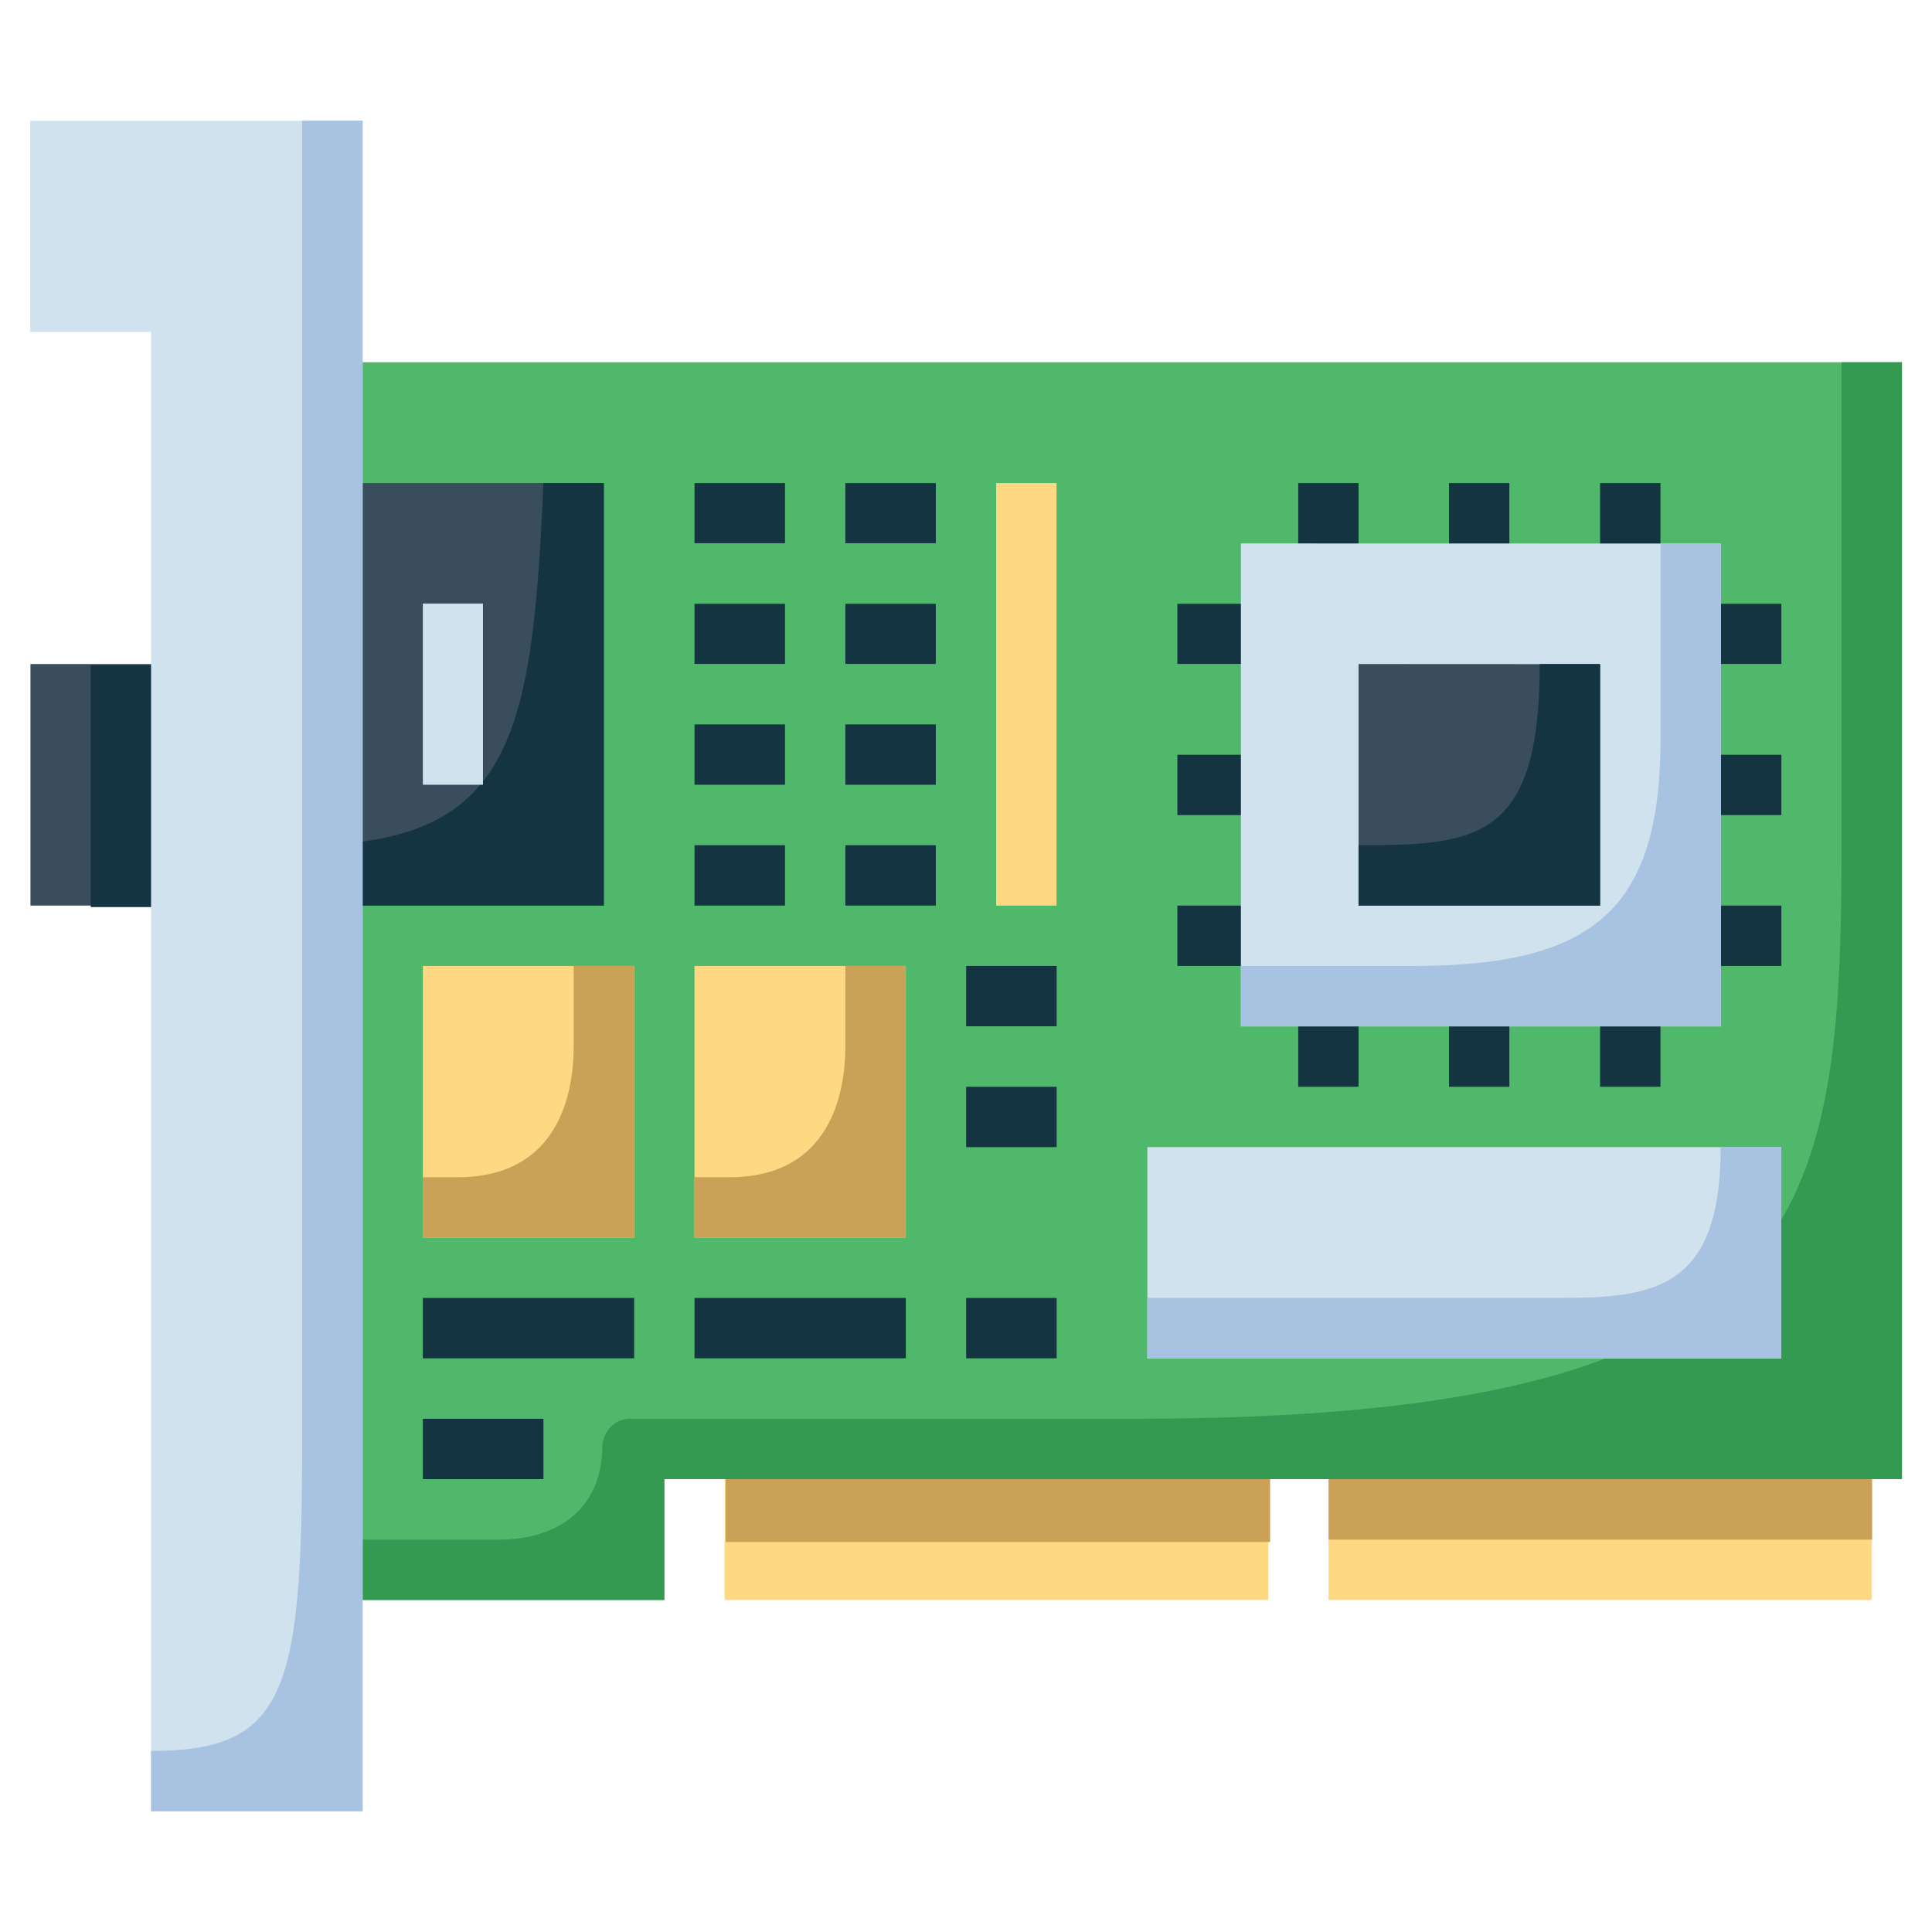
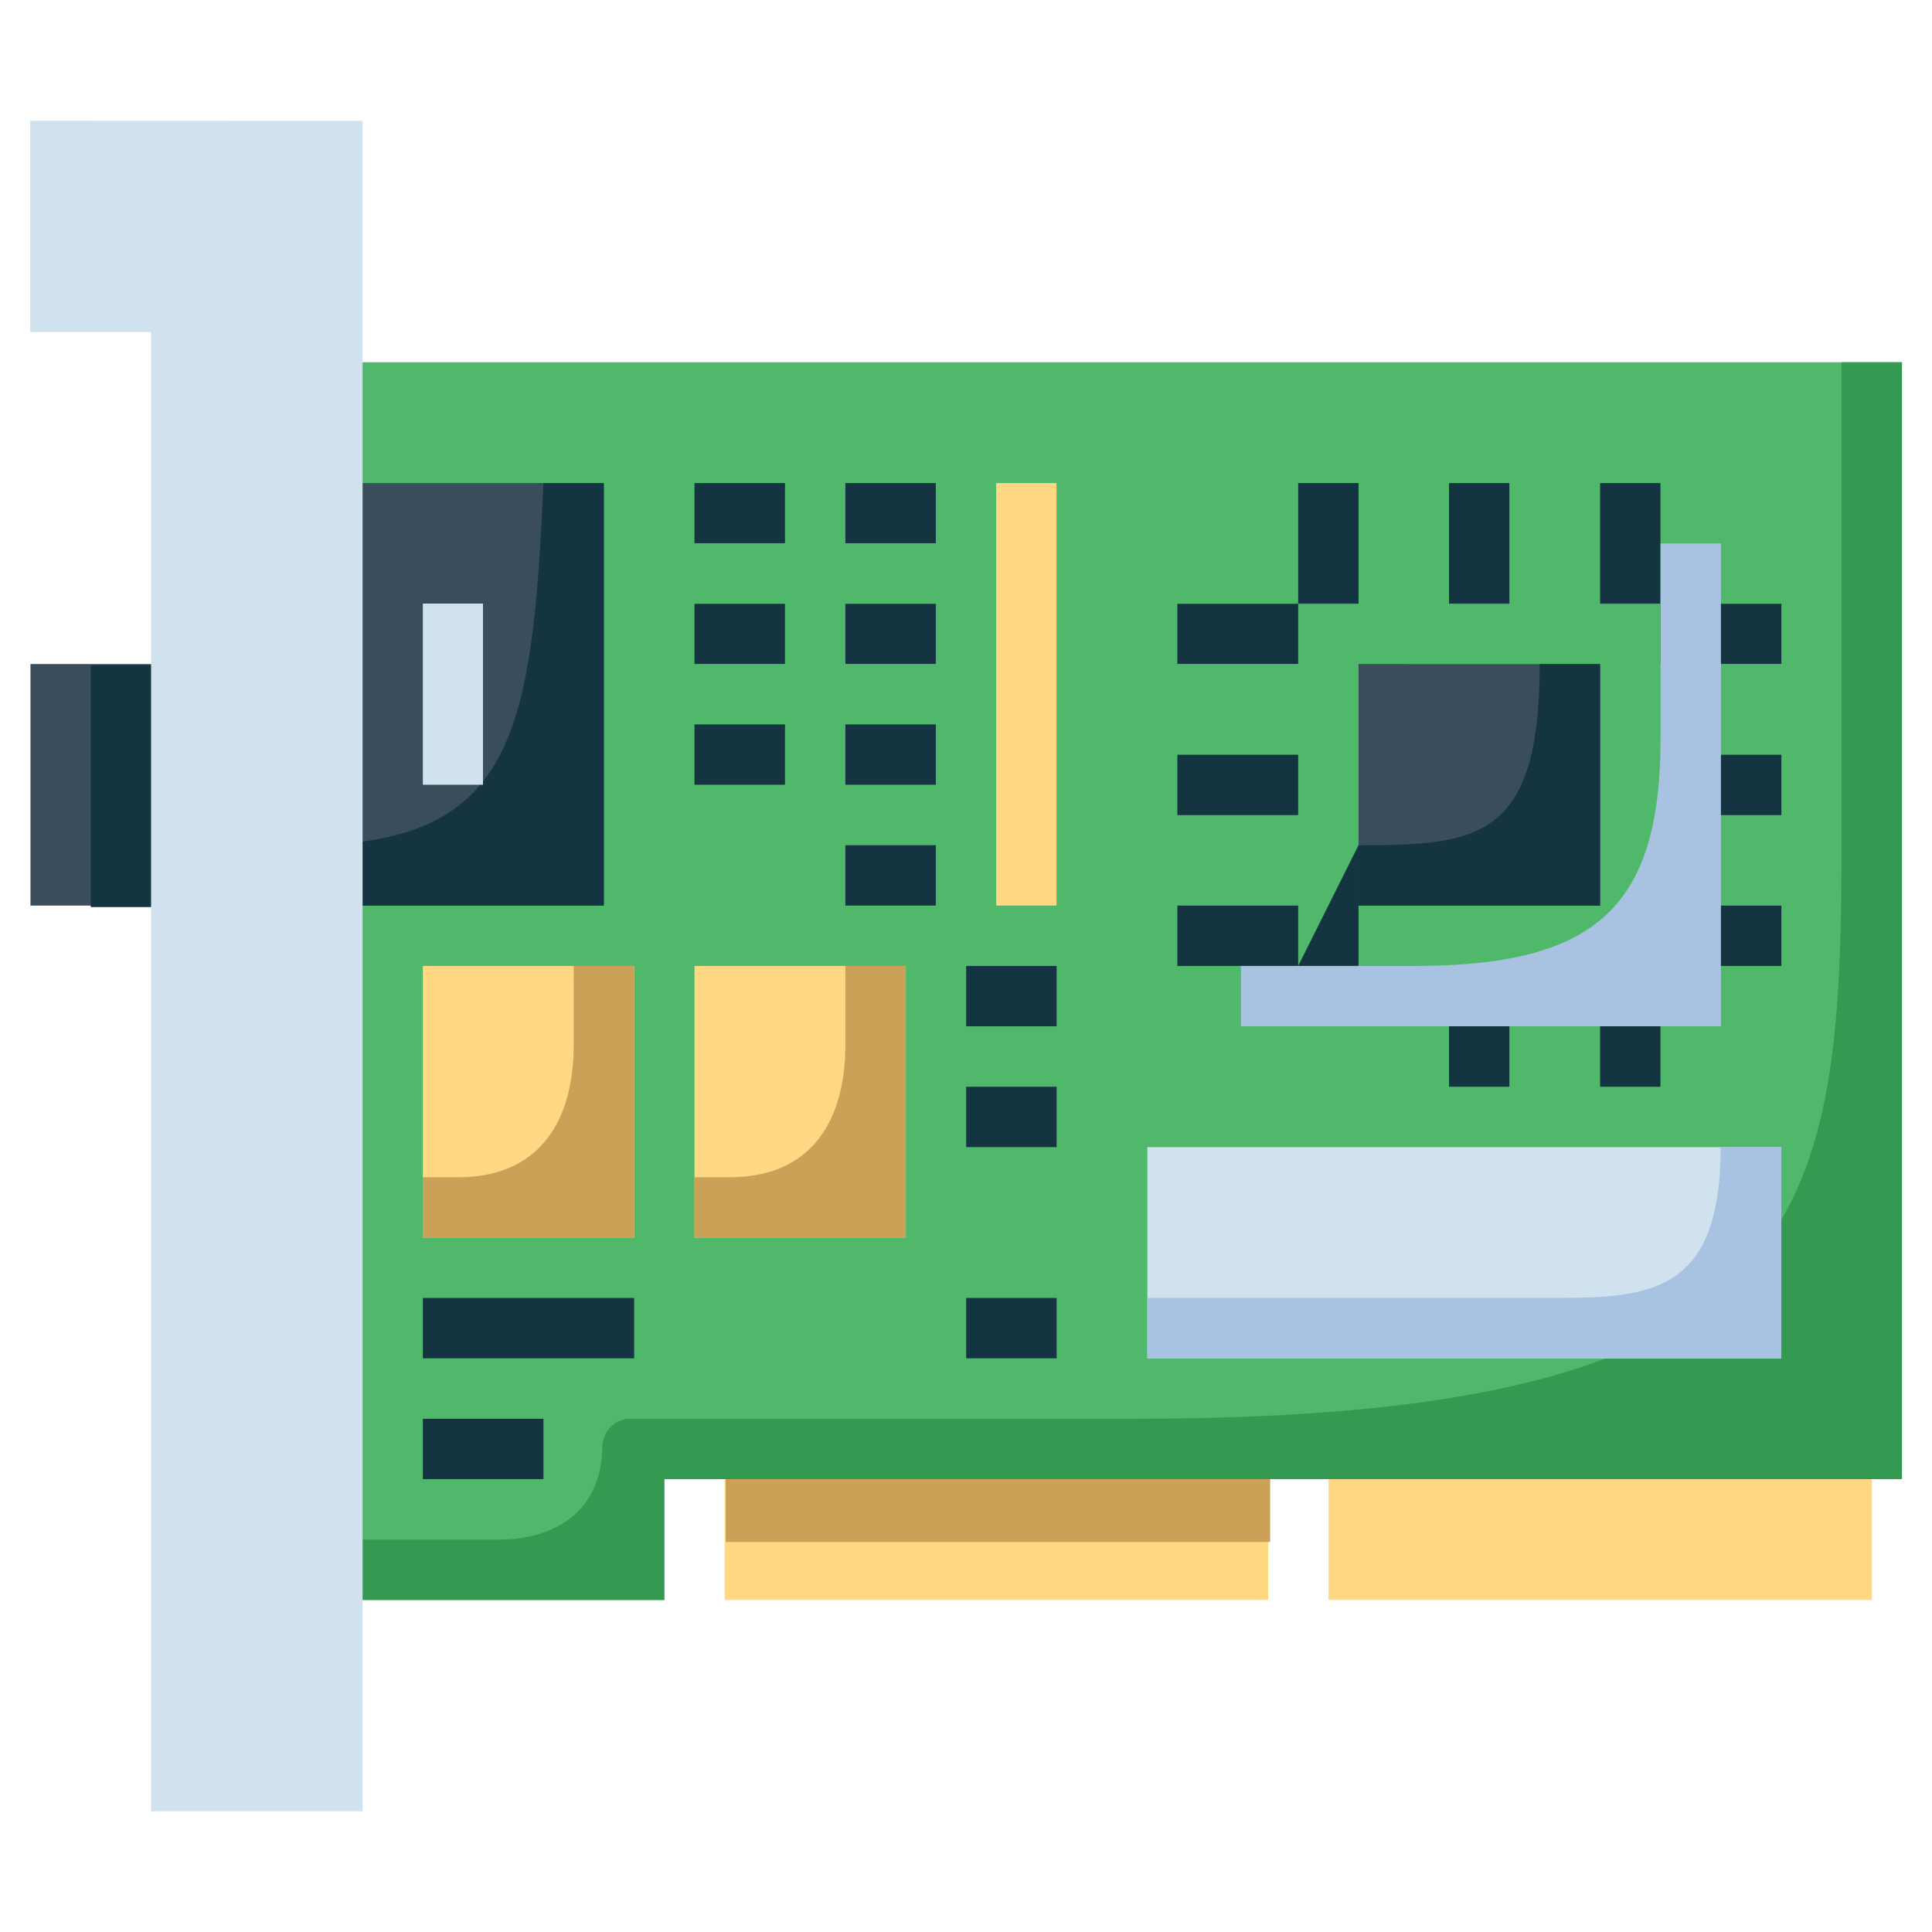
<svg xmlns="http://www.w3.org/2000/svg" id="svg938" height="512" viewBox="0 0 16.933 16.933" width="512">
  <g id="layer1" transform="translate(0 -280.067)">
    <g id="g948860" transform="translate(.001)">
      <path id="path791665" d="m6.35 292.502v.266 1.322h4.764v-1.588z" fill="#fed883" />
      <path id="path869568" d="m23.998 47v1.004 2.996h18.006v-4z" fill="#cba158" stroke-width="3.78" transform="matrix(.265 0 0 .265 0 280.067)" paint-order="stroke fill markers" />
      <path id="path791671" d="m11.643 292.502v.266 1.322h4.762v-1.588z" fill="#fed883" />
-       <path id="path872032" d="m11.643 292.502v.266.793h4.764v-1.058z" fill="#cba158" paint-order="stroke fill markers" />
      <path id="path791675" d="m2.646 283.242v10.848h.264 2.91v-1.059h10.848v-9.789z" fill="#50b86b" paint-order="stroke fill markers" />
      <path id="path851729" d="m16.139 283.242v4.202c0 3.315-.256 5.058-6.21 5.058h-4.414c-.123 0-.221.101-.236.223 0 .66-.51.836-.9.836h-1.731v.529h.264 2.91v-1.059h10.847v-9.789z" fill="#349951" paint-order="stroke fill markers" />
      <path id="path791681" d="m2.646 284.301v.264 3.439h2.645v-3.703z" fill="#3a4d5c" paint-order="stroke fill markers" />
      <g fill="#143441">
        <path id="path939116" d="m4.762 284.301c-.099 2.228-.269 3.174-2.116 3.174v.529h2.645v-3.703z" paint-order="stroke fill markers" />
        <path id="path5166" d="m14.023 284.301v1.057h.529v-1.057z" />
        <path id="path5168" d="m11.377 284.301v1.057h.529v-1.057z" />
        <path id="path5170" d="m12.699 284.301v1.057h.529v-1.057z" />
        <path id="path5172" d="m14.023 288.533v1.059h.529v-1.059z" />
-         <path id="path5174" d="m11.377 288.533v1.059h.529v-1.059z" />
+         <path id="path5174" d="m11.377 288.533h.529v-1.059z" />
        <path id="path5176" d="m12.699 288.533v1.059h.529v-1.059z" />
        <path id="path5178" d="m14.553 288.004v.529h1.059v-.529z" />
        <path id="path5180" d="m14.553 285.359v.527h1.059v-.527z" />
        <path id="path5182" d="m14.553 286.682v.529h1.059v-.529z" />
        <path id="path5184" d="m10.318 288.004v.529h1.059v-.529z" />
        <path id="path5186" d="m10.318 285.359v.527h1.059v-.527z" />
        <path id="path5188" d="m10.318 286.682v.529h1.059v-.529z" />
      </g>
-       <path id="path791735" d="m10.875 284.83v.264 3.969h4.207v-4.232z" fill="#d0e2ee" paint-order="stroke fill markers" />
      <path id="path791743" d="m3.705 285.357v1.588h.527v-1.588z" fill="#d0e2ee" />
      <path id="path5138" d="m6.086 284.301v.527h.793v-.527z" fill="#143441" />
      <path id="path5140" d="m6.086 285.359v.527h.793v-.527z" fill="#143441" />
      <path id="path5142" d="m6.086 286.416v.529h.793v-.529z" fill="#143441" />
-       <path id="path5144" d="m6.086 287.475v.529h.793v-.529z" fill="#143441" />
      <path id="path5146" d="m7.408 284.301v.527h.793v-.527z" fill="#143441" />
      <path id="path5148" d="m7.408 285.359v.527h.793v-.527z" fill="#143441" />
      <path id="path5150" d="m7.408 286.416v.529h.793v-.529z" fill="#143441" />
      <path id="path5152" d="m7.408 287.475v.529h.793v-.529z" fill="#143441" />
      <path id="path791781" d="m3.705 288.533v.266 2.115h1.852v-2.381z" fill="#fed883" />
      <path id="path791787" d="m6.086 288.533v.266 2.115h1.852v-2.381z" fill="#fed883" />
      <path id="path5160" d="m3.705 291.443v.529h1.852v-.529z" fill="#143441" />
-       <path id="path5162" d="m6.086 291.443v.529h1.852v-.529z" fill="#143441" />
      <path id="path5190" d="m8.73 284.301v3.703h.529v-3.703z" fill="#fed883" />
      <path id="path791803" d="m11.906 285.887v.266 1.852h2.117v-2.117z" fill="#3a4d5c" paint-order="stroke fill markers" />
      <path id="path5194" d="m8.467 288.533v.529h.793v-.529z" fill="#143441" />
      <path id="path5196" d="m8.467 289.592v.529h.793v-.529z" fill="#143441" />
      <path id="path5198" d="m8.467 291.443v.529h.793v-.529z" fill="#143441" />
      <path id="path5225" d="m3.705 292.502v.529h1.057v-.529z" fill="#143441" />
      <path id="path791827" d="m.266 285.887v2.117h1.586v-2.117h-.264z" fill="#3a4d5c" />
      <path id="path849174" d="m2.998 21.998v8.002h4v-8.002h-.996z" fill="#143441" stroke-width="3.78" transform="matrix(.265 0 0 .265 0 280.067)" paint-order="stroke fill markers" />
      <path id="path791833" d="m10.055 290.121v.264 1.588h5.555v-1.852z" fill="#d0e2ee" />
      <path id="path791837" d="m.264 281.125v1.852h1.059v12.965h1.854v-14.816h-.266z" fill="#d0e2ee" paint-order="stroke fill markers" />
-       <path id="path840527" d="m2.647 281.125v11.645c0 2.158-.167 2.643-1.324 2.643v.529h1.854v-14.817z" fill="#a8c2e1" paint-order="stroke fill markers" />
      <path id="path860734" d="m5.027 288.533v.7c0 .537-.21 1.152-1.016 1.152h-.307v.529h1.852v-2.381z" fill="#cba158" />
      <path id="path866631" d="m7.408 288.533v.7c0 .537-.21 1.152-1.016 1.152h-.307v.529h1.852v-2.381z" fill="#cba158" />
      <path id="path873102" d="m15.08 290.121c0 1.272-.61 1.322-1.454 1.322h-3.571v.529h5.555v-1.852z" fill="#a8c2e1" />
      <path id="path879591" d="m13.494 285.887c0 1.544-.55 1.588-1.588 1.588v.529h2.117v-2.117z" fill="#143441" paint-order="stroke fill markers" />
      <path id="path935541" d="m14.553 284.83v1.702c0 1.471-.549 2.001-2.155 2.001h-1.523v.529h4.207v-4.232z" fill="#a8c2e1" paint-order="stroke fill markers" />
    </g>
  </g>
</svg>